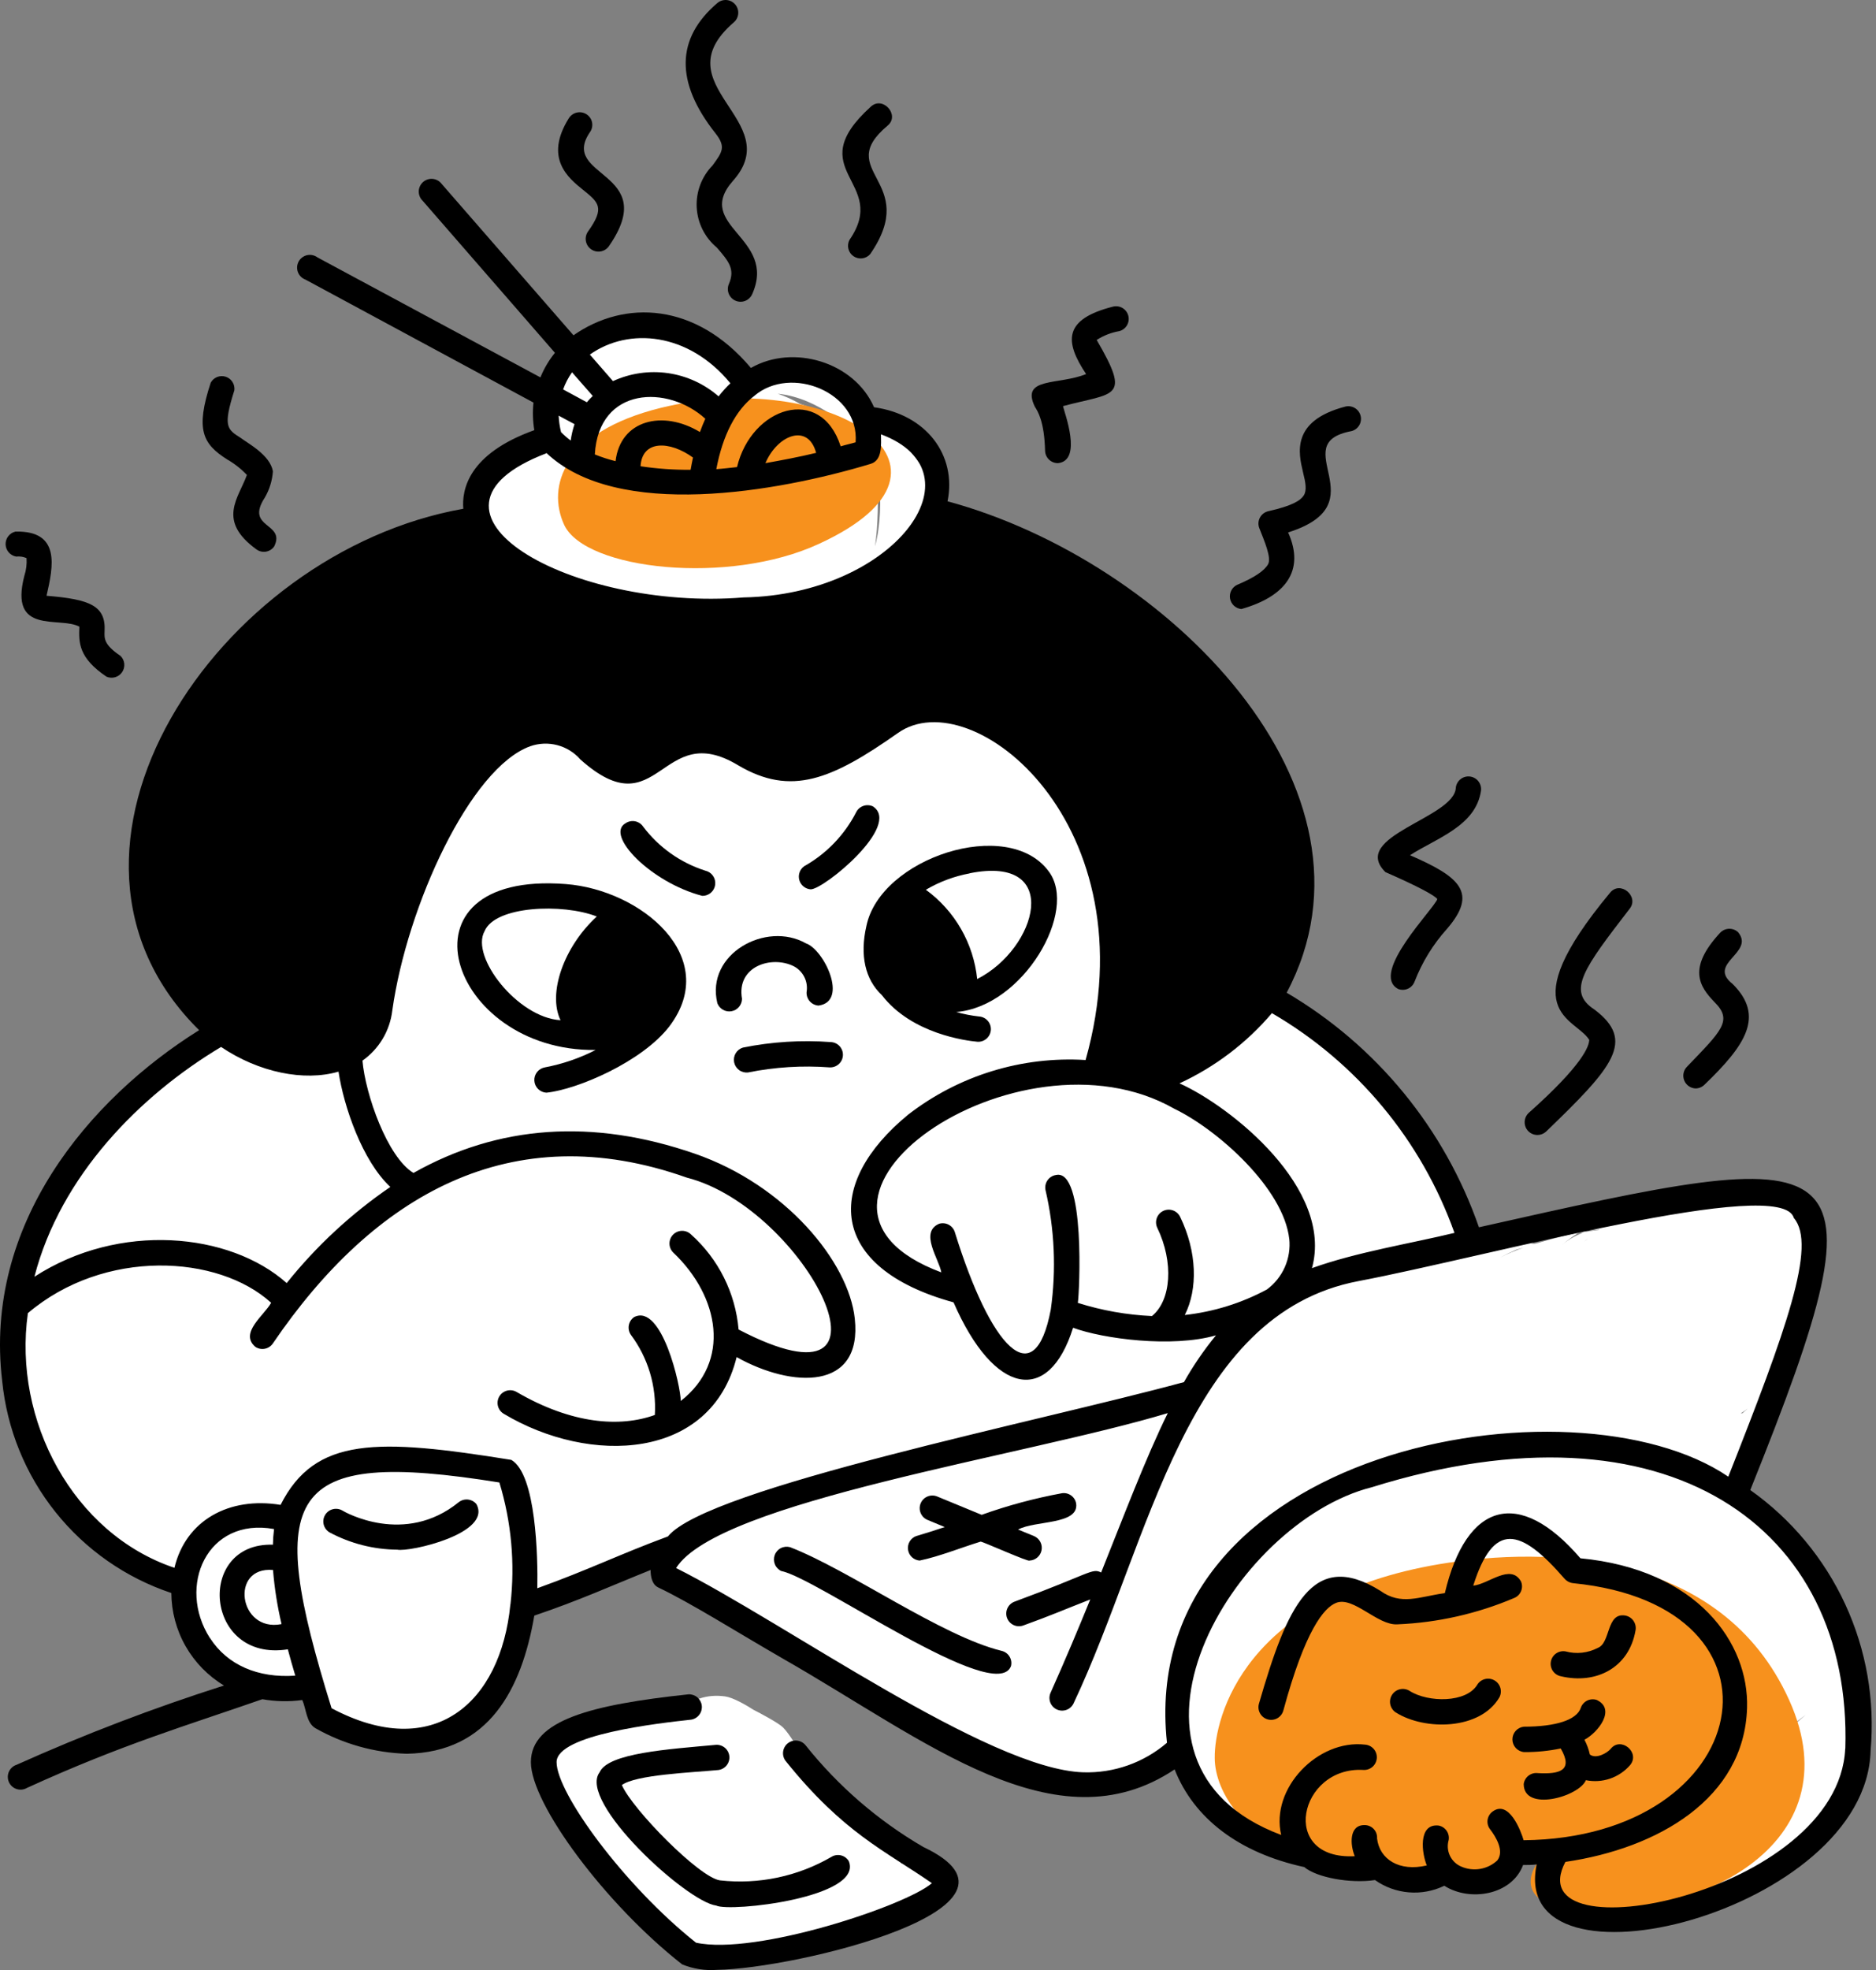
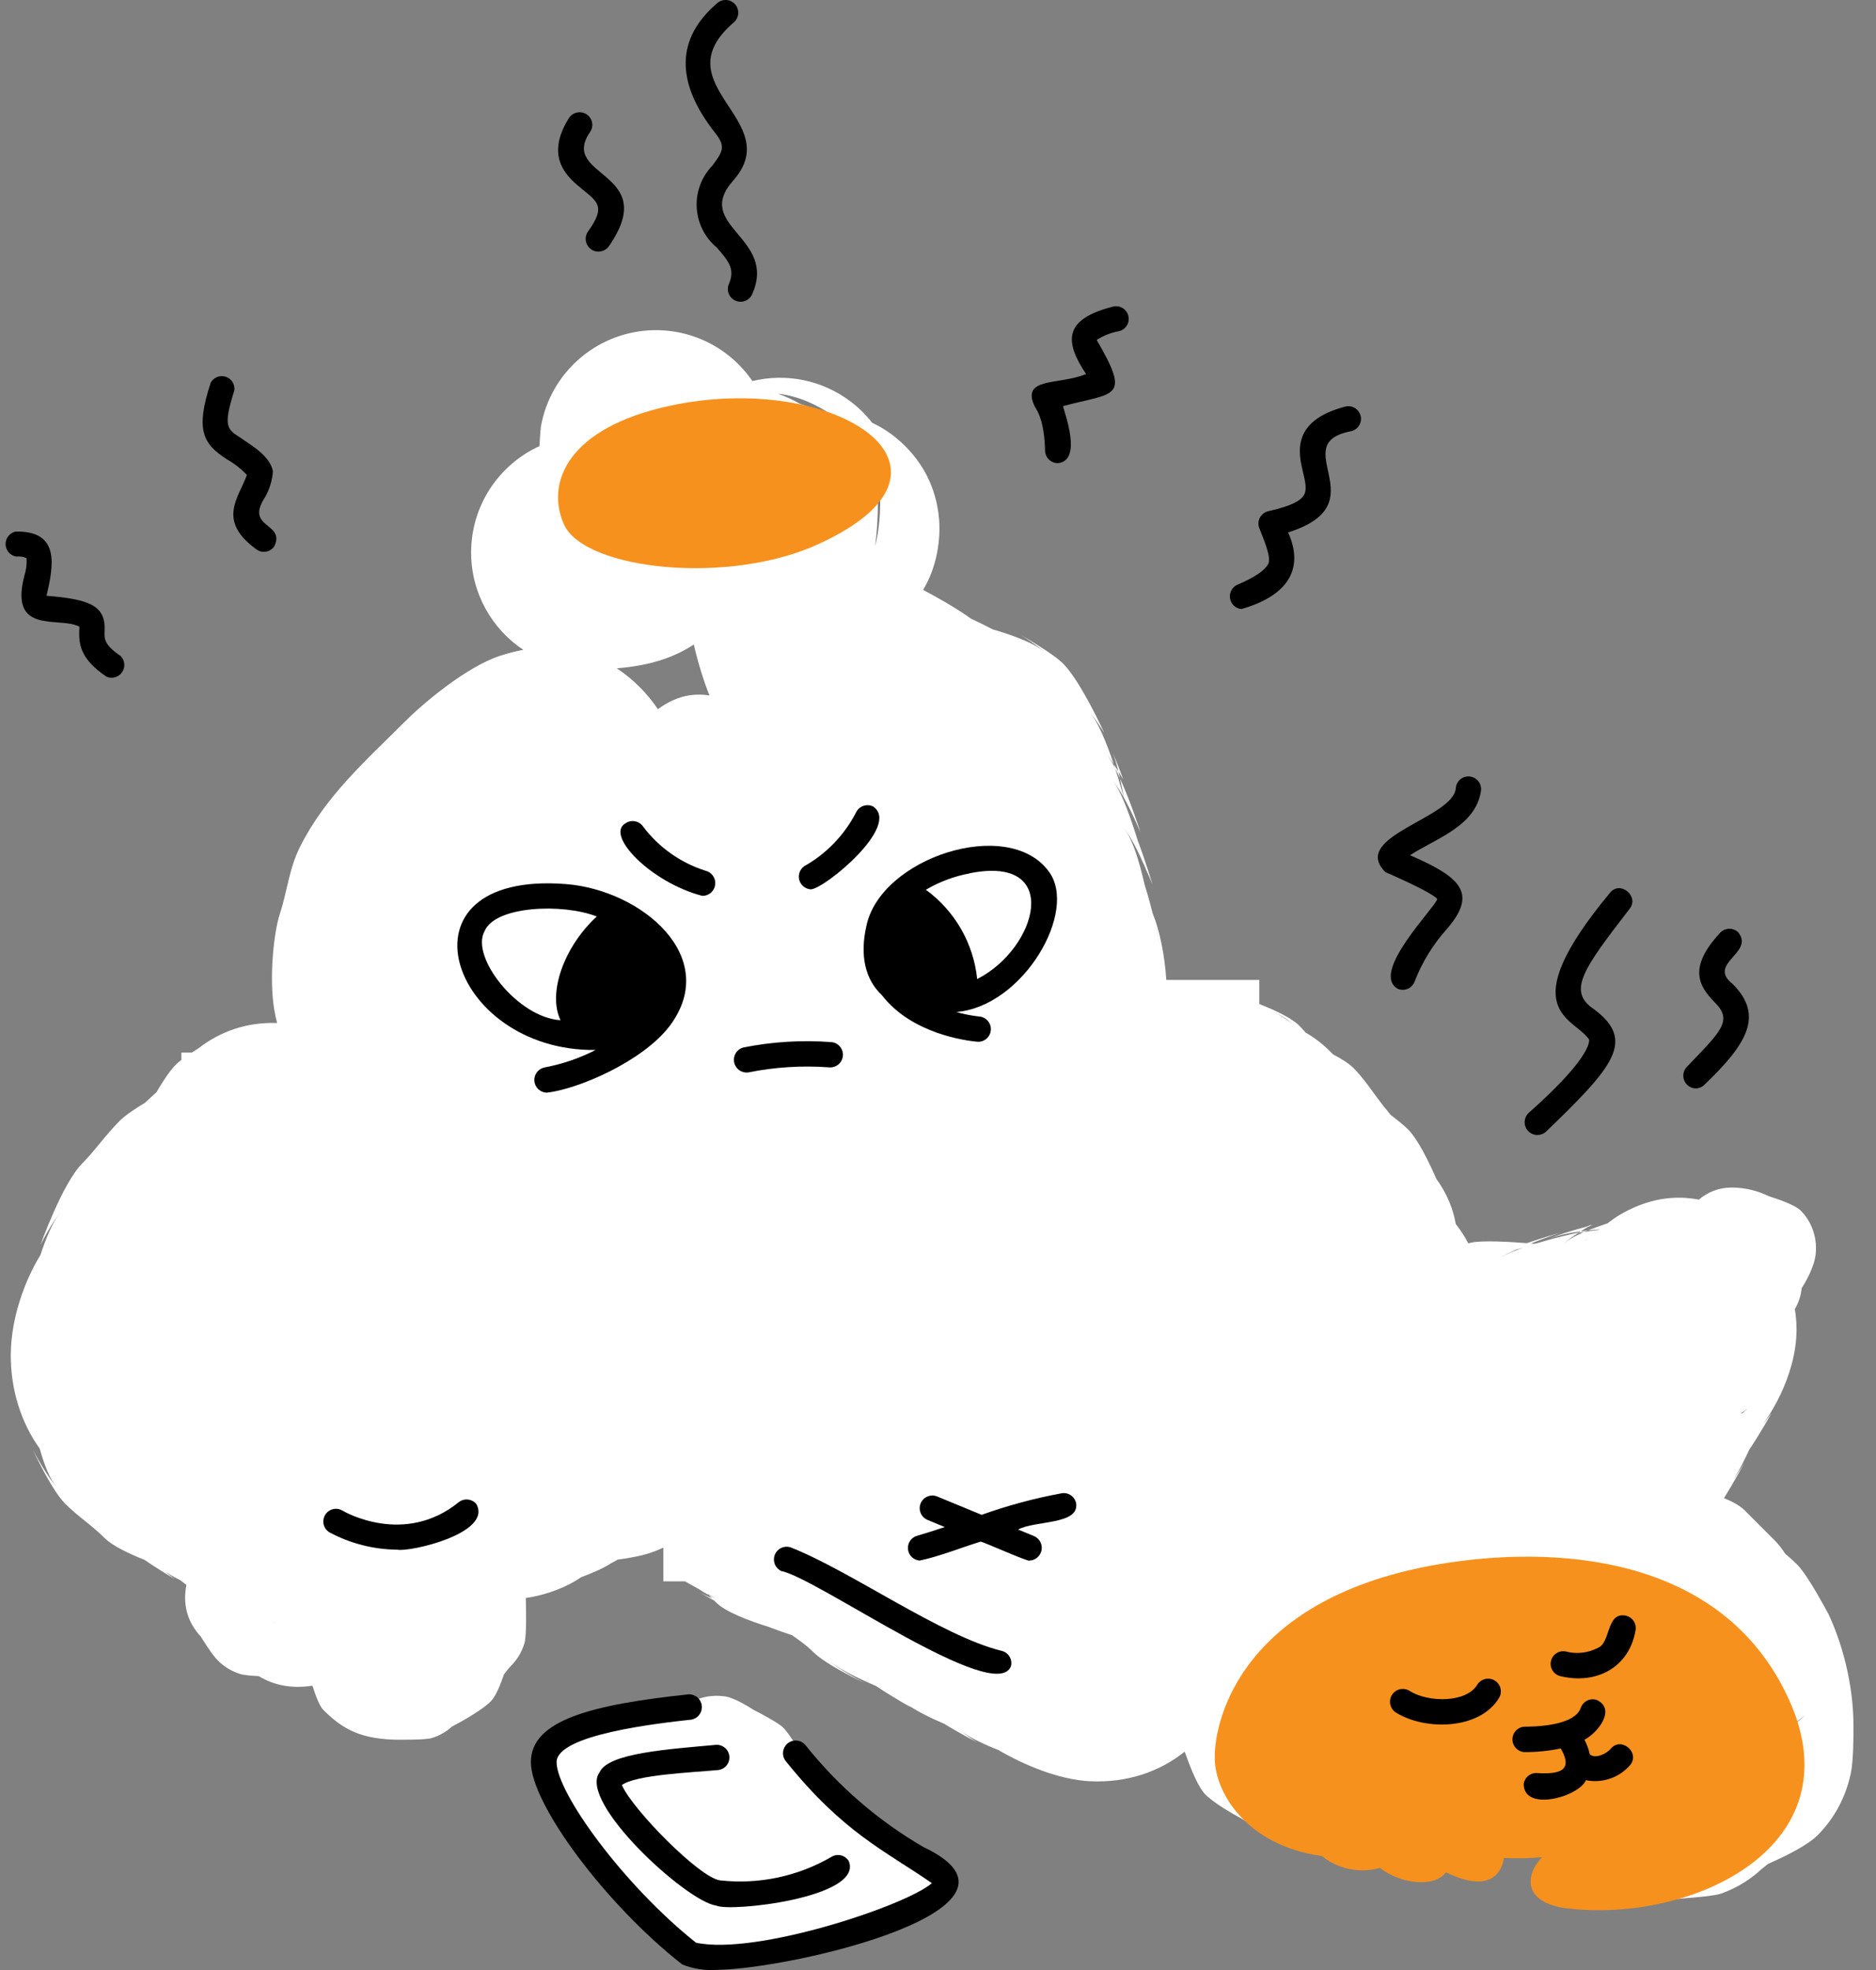
<svg xmlns="http://www.w3.org/2000/svg" width="100%" height="100%" viewBox="0 0 362 380" version="1.1" xml:space="preserve" style="fill-rule:evenodd;clip-rule:evenodd;stroke-linejoin:round;stroke-miterlimit:2;">
  <rect x="0" y="0" width="362" height="380" fill="#808080" stroke="none" />
  <g id="Layer1">
    <path d="M305.02,237.486C302.755,237.796 300.173,238.316 298.456,239.175C300.565,238.12 304.146,237.114 306.1,236.605C306.742,236.333 307.246,236.128 307.246,236.128C307.246,236.128 307.037,236.249 306.695,236.453C307.181,236.33 307.473,236.262 307.473,236.262C307.473,236.262 307.04,236.397 306.461,236.593C306.071,236.828 305.566,237.138 305.02,237.486ZM256.598,354.955C256.075,354.989 255.567,355.009 255.098,355.009C255.405,355.009 256.598,354.955 256.598,354.955ZM134.853,307.001C134.535,306.815 134.222,306.621 133.913,306.419C133.913,306.419 134.3,306.664 134.853,307.001ZM128,298.495C127.29,298.824 126.542,299.131 125.757,299.409C123.966,300.042 121.512,300.506 119.173,300.808C118.434,301.242 117.906,301.528 117.906,301.528C117.906,301.528 118.046,301.424 118.21,301.293C116.738,302.409 113.727,303.605 112.145,304.191C109.579,305.987 105.594,307.634 101.461,308.201C101.466,308.382 101.469,308.565 101.469,308.754C101.502,309.847 101.646,315.416 101.213,316.885C100.617,318.909 99.59,320.303 98.643,321.25C98.203,321.69 97.721,322.316 97.242,322.949C96.619,324.793 95.681,327.163 94.709,328.135C92.696,330.148 87.866,332.665 87.205,333.005C86.294,333.847 85.018,334.716 83.24,335.239C82.011,335.601 76.979,335.54 76.979,335.54C76.979,335.54 77.288,335.552 77.393,335.552C69.656,335.552 66.133,333.534 62.373,329.774C61.665,329.066 60.888,327.013 60.284,325.12C56.587,325.702 53.071,325.181 49.944,323.282C48.607,323.218 47.042,323.094 46.29,322.85C44.554,322.287 43.156,321.377 42.045,320.266C40.862,319.083 39.153,316.307 38.759,315.657C36.009,312.707 35.267,309.252 35.97,305.689C35.541,305.369 35.146,305.061 34.792,304.776C33.309,304.029 32.117,303.336 31.612,302.831C32.252,303.47 33.741,304.56 33.741,304.56C33.741,304.56 30.753,302.827 27.878,300.845C24.788,299.624 21.66,298.124 20.137,296.601C17.707,294.172 15.011,292.459 12.596,290.044C9.888,287.335 6.322,279.567 6.322,279.567C6.322,279.567 9.02,284.829 10.956,286.765C9.695,285.504 8.578,282.626 7.653,279.379C4.182,274.557 1.998,268.144 2.083,261.081C2.167,254.172 4.723,247.081 7.793,242.067C8.961,238.545 10.406,235.097 11.94,233.563C10.22,235.283 7.809,240.104 7.809,240.104C7.809,240.104 12.051,228.206 15.874,224.383C18.303,221.955 20.334,218.94 23.088,216.186C24.183,215.091 26.136,213.799 27.95,212.711C28.718,211.997 29.472,211.314 30.208,210.632C31.355,208.67 32.731,206.542 33.907,205.366C34.201,205.073 34.574,204.755 35,204.425L35,203L37.02,203C37.466,202.707 37.922,202.418 38.369,202.142C42.259,199.115 47.415,197.082 53.471,197.311C53.255,196.481 53.069,195.619 52.92,194.725C51.887,188.549 52.833,179.749 54.033,176.148C55.424,171.976 55.732,167.653 57.88,163.358C62.797,153.523 70.704,146.602 78.169,139.137C81.388,135.918 89.753,128.73 96.418,126.51C97.964,125.995 99.486,125.605 100.981,125.339C94.912,121.296 90.909,114.39 90.909,106.557C90.909,97.446 96.324,89.59 104.109,86.034C104.188,83.837 104.378,82.248 104.378,82.248C106.215,72.008 114.819,64.354 125.203,63.721C133.278,63.229 140.799,67.083 145.187,73.495C151.647,71.928 158.622,73.266 164.125,77.435C165.713,78.638 167.107,80.023 168.293,81.543C171.017,82.824 173.079,84.45 174.65,86.022C177.855,89.227 180.669,93.764 181.209,100.161C181.406,102.494 181.288,106.389 179.701,110.551C179.295,111.616 178.738,112.721 178.126,113.781C180.759,115.161 184.388,117.191 187.372,119.329C188.588,119.89 190.068,120.602 191.548,121.384C195.679,122.592 200.052,124.211 201.863,126.022C200.508,124.667 197.015,122.498 197.015,122.498C197.015,122.498 203.092,125.939 205.142,127.989C208.564,131.411 213.1,141.385 213.1,141.385C213.1,141.385 211.218,138.328 210.06,137.169C211.803,138.913 213.603,143.472 214.915,147.396C214.423,146.644 213.897,145.876 213.429,145.263C214.006,146.041 214.593,147.042 215.167,148.159C216.075,150.944 216.705,153.273 216.848,153.811C216.108,152.488 215.338,151.3 214.65,150.612C216.231,152.193 218.163,157.657 219.553,162.148C221.182,166.459 222.378,170.59 222.378,170.59C222.378,170.59 221.891,169.36 221.164,167.699C221.314,168.254 221.397,168.573 221.397,168.573C221.397,168.573 221.264,168.132 221.031,167.396C219.803,164.617 217.979,160.826 216.617,159.465C218.371,161.218 219.831,166.058 220.889,170.721C221.482,172.559 221.996,174.441 222.421,176.156C223.754,179.429 224.728,184.059 225.054,189L243,189L243,193.623C243.118,193.681 243.236,193.739 243.352,193.798C246.307,194.964 249.28,196.389 250.716,197.825C251.1,198.209 251.513,198.667 251.923,199.146C253.634,200.131 255.213,201.339 256.617,202.743L257.247,203.373C258.873,204.223 260.318,205.132 261.208,206.022C263.135,207.949 264.965,210.752 266.894,213.259C267.361,213.789 267.832,214.368 268.296,214.988L268.305,214.999C269.513,215.92 270.898,217.024 271.699,217.825C273.595,219.721 275.702,224.026 277.156,227.357C279.295,230.311 280.424,233.258 280.914,236.086C281.838,237.244 282.644,238.489 283.322,239.8C283.498,239.756 283.675,239.715 283.854,239.674C286.026,239.187 291.568,239.527 294.62,239.767C298.101,238.585 301.047,237.771 301.047,237.771C301.047,237.771 298.42,238.639 295.42,239.832C295.669,239.853 295.887,239.872 296.071,239.889C296.254,239.85 296.437,239.813 296.617,239.776C299.754,238.822 302.865,238.095 304.694,237.696C304.631,237.736 304.569,237.777 304.506,237.818C304.407,237.844 304.303,237.872 304.197,237.9C304.285,237.883 304.371,237.866 304.457,237.85C304.099,238.085 303.733,238.331 303.38,238.579C303.536,238.555 303.619,238.544 303.619,238.544C303.619,238.544 303.531,238.559 303.367,238.588C302.609,239.12 301.907,239.661 301.448,240.12C302.309,239.26 303.827,238.418 305.645,237.634C306.823,237.43 307.827,237.287 308.553,237.193C308.587,237.167 308.621,237.141 308.655,237.115C308.067,237.155 307.287,237.219 306.406,237.316C307.596,236.833 308.884,236.376 310.182,235.953C311.038,235.311 311.774,234.778 312.116,234.568C318.021,230.956 323.4,230.512 327.825,231.372C329.514,229.918 331.713,229.039 334.115,229.039C336.705,229.039 339.265,229.688 341.279,230.701C343.295,231.326 346.414,232.423 347.496,233.504C349.044,235.053 350.76,237.978 350.363,241.859C350.117,244.27 348.511,247.146 347.657,248.446C347.521,249.909 347.057,251.278 346.34,252.478C346.546,253.748 346.665,255.059 346.665,256.393C346.665,265.845 340.718,274.14 339.896,274.962C340.581,274.276 341.855,272.522 341.855,272.522C341.855,272.522 339.757,276.301 337.518,279.654C336.621,281.6 335.511,283.807 334.38,285.554C335.516,283.913 336.651,282.07 336.651,282.07C336.651,282.07 334.735,285.633 332.673,288.943C334.38,289.658 335.788,290.438 336.617,291.268L342.519,297.169C343.191,297.842 343.856,298.712 344.494,299.686C345.252,300.304 346.015,300.993 346.781,301.76C348.974,303.952 352.782,311.255 352.782,311.255C352.782,311.255 352.467,310.544 352.317,310.243C355.59,316.789 357.648,325.097 357.648,332.787C357.648,334.933 357.669,339.585 357.117,342.126C355.932,347.574 353.261,351.433 350.716,353.978C348.772,355.922 344.506,358.028 341.175,359.488C340.658,359.905 340.219,360.25 339.952,360.459C338.068,362.215 335.554,363.976 332.177,365.198C331.022,365.616 327.495,365.951 324.574,366.166C321.737,366.561 317.461,367.046 315.375,366.727C309.715,365.861 305.47,363.246 302.432,360.208C300.567,358.343 296.948,351.344 296.172,349.822C295.557,348.205 294.988,345.841 294.524,343.567C285.523,349.839 273.285,354.08 261.788,354.341C260.678,354.517 258.535,354.83 256.598,354.955C256.598,354.955 247.214,354.434 245.223,353.714C243.075,352.938 241.277,351.943 239.769,350.871C237.363,349.564 234.164,347.677 232.596,346.109C231.296,344.809 229.881,341.47 228.67,338.008C228.639,337.959 228.608,337.91 228.577,337.861C223.749,341.724 217.498,343.878 210.367,343.549C204.236,343.266 197.379,340.296 192.696,337.551C189.92,336.452 186.964,335.079 185.145,333.65C186.468,334.716 188.46,335.996 188.46,335.996C188.46,335.996 185.261,334.357 182.192,332.463C179.588,331.358 176.681,329.956 174.831,328.545C175.381,328.981 175.911,329.363 175.911,329.363C175.911,329.363 172.31,327.377 169.009,325.163C165.577,323.696 161.223,321.622 159.481,319.88C161.472,321.87 166.984,324.671 166.984,324.671C166.984,324.671 159.502,321.212 156.858,318.568C155.624,317.335 154.226,316.339 152.823,315.378C151.419,314.917 149.862,314.376 148.317,313.779C144.362,312.547 139.976,310.867 138.169,309.06L137.806,308.697L137.801,308.694C136.982,308.285 135.716,307.529 134.853,307.001C135.672,307.481 136.519,307.907 137.388,308.278L136.738,307.628C137.157,307.853 137.589,308.068 138.036,308.271C137.758,308.114 137.485,307.955 137.218,307.797L136.518,307.408L136.738,307.628C136.064,307.266 135.426,306.877 134.824,306.469L132.177,305L128,305L128,298.495ZM214.915,147.396C215.235,147.883 215.541,148.364 215.808,148.791C215.916,149.238 216.02,149.69 216.118,150.129C215.808,149.448 215.489,148.785 215.167,148.159C215.086,147.908 215.002,147.653 214.915,147.396ZM216.118,150.129C218.304,154.927 220.094,160.609 220.094,160.609C220.094,160.609 218.561,156.876 216.863,153.837C216.794,153.451 216.507,151.883 216.118,150.129ZM216.863,153.837C216.874,153.896 216.879,153.927 216.879,153.927C216.879,153.927 216.869,153.887 216.848,153.811L216.863,153.837ZM304.694,237.696C304.804,237.625 304.913,237.554 305.02,237.486C305.5,237.42 305.966,237.364 306.406,237.316C306.369,237.33 306.332,237.345 306.296,237.36C306.143,237.39 305.564,237.506 304.694,237.696ZM304.506,237.818C305.455,237.566 306.105,237.408 306.286,237.365C306.068,237.454 305.854,237.543 305.645,237.634C305.266,237.699 304.869,237.771 304.457,237.85C304.474,237.839 304.49,237.828 304.506,237.818ZM306.286,237.365L306.296,237.36C306.322,237.355 306.336,237.352 306.336,237.352C306.336,237.352 306.319,237.357 306.286,237.365ZM296.172,349.822C296.264,350.063 296.357,350.288 296.451,350.493C296.264,350.09 296.024,349.529 296.024,349.529C296.024,349.529 296.076,349.633 296.172,349.822ZM215.808,148.791C215.439,147.276 215.017,145.808 214.612,144.997C215.314,146.402 216.748,150.33 216.748,150.33C216.748,150.33 216.361,149.677 215.808,148.791ZM323.516,278.187C323.483,278.204 323.466,278.213 323.466,278.213C323.466,278.213 323.572,278.166 323.709,278.104C323.646,278.132 323.582,278.159 323.516,278.187ZM266.543,326.843C265.67,329.71 264.643,332.182 263.503,333.322C265.002,331.823 266.388,329.92 267.373,327.765C267.13,327.511 266.846,327.201 266.543,326.843ZM267.373,327.765C267.484,327.881 267.586,327.985 267.678,328.076C267.578,327.976 267.478,327.868 267.378,327.753L267.373,327.765ZM267.378,327.753C268.098,326.173 268.603,324.458 268.778,322.667C268.69,322.435 268.6,322.201 268.508,321.966C267.943,323.508 267.298,325.133 266.606,326.636L266.59,326.687C266.85,327.088 267.113,327.446 267.378,327.753ZM266.59,326.687L266.586,326.68C266.564,326.726 266.543,326.772 266.521,326.818L266.543,326.843C266.559,326.791 266.575,326.739 266.59,326.687ZM268.843,321.038C268.808,321.137 268.772,321.236 268.736,321.336C268.771,321.446 268.806,321.556 268.84,321.665C268.845,321.457 268.846,321.248 268.843,321.038ZM265.807,325.337C264.872,323.562 263.995,321.326 263.232,319.088C263.237,319.387 263.251,319.688 263.275,319.992C263.442,322.117 264.497,324.097 265.585,325.616C265.658,325.528 265.732,325.434 265.807,325.337ZM265.585,325.616C265.431,325.802 265.283,325.968 265.142,326.109C265.29,325.961 265.439,325.797 265.587,325.62L265.585,325.616ZM265.587,325.62C265.787,325.899 265.989,326.163 266.186,326.41C266.214,326.329 266.242,326.249 266.269,326.167C266.115,325.906 265.962,325.63 265.81,325.343C265.736,325.438 265.662,325.531 265.587,325.62ZM265.81,325.343C266.044,325.041 266.277,324.708 266.507,324.353C266.267,324.713 266.032,325.044 265.807,325.337L265.81,325.343ZM309.678,237.054L309.66,237.063C309.745,237.054 309.79,237.05 309.79,237.05C309.79,237.05 309.751,237.051 309.678,237.054ZM306.432,238.859C306.153,239.062 305.911,239.265 305.71,239.465C305.796,239.379 306.058,239.16 306.432,238.859ZM53.309,312.918C52.932,312.918 52.698,312.917 52.698,312.917C52.698,312.917 53.021,312.929 53.131,312.929C53.19,312.929 53.249,312.925 53.309,312.918ZM333.859,339.796C334.366,339.703 334.862,339.599 335.345,339.49C339.751,338.49 348.452,330.726 348.452,330.726C348.452,330.726 340.545,337.016 333.859,339.796ZM335.925,272.571C336.042,272.581 336.135,272.588 336.202,272.594C336.57,272.274 337.006,271.894 337.297,271.633C336.926,271.947 336.462,272.26 335.925,272.571ZM293.95,240.648C293.502,240.766 293.054,240.887 292.608,241.013C291.507,241.504 290.449,242.016 289.544,242.524C290.789,241.852 292.322,241.222 293.95,240.648ZM324.139,366.198C321.98,366.352 320.254,366.436 320.254,366.436C320.254,366.436 321.369,366.484 321.656,366.484C321.938,366.484 323.004,366.351 324.139,366.198ZM262.374,316.438C262.285,316.237 262.184,315.98 262.074,315.677C262.174,315.96 262.275,316.217 262.374,316.438ZM246.068,195.272C247.88,196.33 249.126,197.219 249.404,197.497C248.655,196.748 247.457,195.991 246.068,195.272ZM136.906,134.136C135.789,131.383 134.695,127.832 133.882,124.313C129.957,126.871 125.398,128.375 119.019,128.898C120.585,129.93 122.082,131.159 123.503,132.579C124.72,133.796 125.873,135.211 126.951,136.775C128.722,135.453 130.92,134.405 133.168,134.088C134.481,133.903 135.738,133.939 136.906,134.136ZM150.089,75.947C151.678,76.485 153.079,77.146 154.314,77.869C155.986,78.438 157.684,79.08 159.198,79.768C159.542,79.796 159.893,79.825 160.248,79.856C157.794,78.216 154.178,76.342 150.089,75.947ZM143.303,74.04L143.309,74.039C143.156,73.877 143.002,73.718 142.847,73.563C142.998,73.714 143.15,73.874 143.303,74.04ZM151.694,93.985C151.696,94.018 151.699,94.051 151.701,94.084C151.698,94.006 151.695,93.958 151.695,93.958L151.694,93.985ZM161.182,80.507C160.629,80.279 160.072,80.079 159.517,79.915C161.088,80.649 162.436,81.432 163.314,82.235C162.956,81.903 162.219,81.261 161.182,80.507ZM158.882,79.743C158.111,79.553 157.35,79.439 156.622,79.42C156.697,79.478 156.771,79.536 156.845,79.593C157.442,79.634 158.139,79.684 158.882,79.743ZM222.825,177.844C223.483,180.7 223.841,182.763 223.841,182.763C223.841,182.763 223.421,180.193 222.825,177.844ZM156.202,79.551C156.127,79.51 156.051,79.469 155.975,79.428C155.516,79.444 154.91,79.471 154.91,79.471C154.91,79.471 155.409,79.499 156.202,79.551ZM141.67,88.13C141.16,88.708 140.384,89.657 139.615,90.768L139.816,90.756C140.437,89.741 141.065,88.83 141.67,88.13ZM168.849,105.375C171.099,96.935 168.872,86.308 168.872,86.308C168.872,86.308 170.07,96.9 168.849,105.375ZM171.052,369.149C169.839,370.237 168.354,371.017 166.721,371.383C165.996,371.834 165.275,372.178 164.547,372.462C163.726,372.782 161.995,373.193 161.564,373.293C160.206,373.949 158.568,374.423 156.733,374.638C155.661,374.763 153.68,374.833 152.583,374.863C151.777,375.285 150.873,375.617 149.862,375.826C149.164,375.97 147.642,375.933 146.431,375.871C144.044,376.6 140.731,377.385 138.482,377.228C136.241,377.072 134.39,376.371 132.93,375.418C131.527,374.845 129.98,374.102 129.258,373.381C127.87,371.992 126.811,370.273 125.542,368.765C123.942,368.076 121.472,366.906 120.406,365.84C118.956,364.39 117.123,362.229 115.488,360.594C113.986,359.092 112.512,356.286 111.907,355.06C110.564,353.768 109.31,352.624 108.106,350.217C107.819,349.642 107.594,348.841 107.423,348.038C106.907,347.137 106.442,346.139 106.217,345.189C105.35,341.524 106.26,338.142 108.931,335.472C109.863,334.539 112.891,332.783 112.891,332.783C112.891,332.783 112.297,333.2 111.862,333.558C112.851,332.771 114.522,332.145 116.096,331.689C117.108,331.092 118.231,330.678 119.414,330.481L121.381,330.153C121.905,330.066 122.436,330.022 122.967,330.022C123.683,330.022 126.031,329.299 126.031,329.299C126.031,329.299 125.334,329.764 124.809,330.163C125.562,329.628 126.663,329.169 127.799,328.796C129.952,327.489 132.509,327.1 134.902,327.631C136.512,327.063 138.191,326.955 139.893,327.184C141.433,327.392 143.826,328.767 145.431,329.788C146.567,330.362 150.209,332.283 151.102,333.176C152.414,334.488 154.249,337.689 154.867,338.798C155.722,339.379 157.7,340.758 158.643,341.701C161.398,344.456 163.556,347.598 166.184,350.226C167.183,351.224 168.057,352.347 169.023,353.377L169.158,353.458C171.561,354.743 173.24,356.937 173.92,359.44C174.692,359.176 175.555,358.979 176.41,358.979C178.783,358.979 180.71,360.905 180.71,363.279C180.71,365.62 178.835,367.526 176.506,367.578C176.395,367.648 176.199,367.773 176.087,367.845C175.803,368.031 175.517,368.207 175.218,368.365C174.263,368.87 173.202,369.218 171.82,369.218C171.558,369.218 171.301,369.195 171.052,369.149ZM109.203,350.64C109.327,350.804 109.454,350.954 109.586,351.086C109.523,351.022 109.387,350.867 109.203,350.64Z" style="fill:white;" />
  </g>
  <g id="Vector" transform="matrix(1,0,0,1,-19.339,-10.073)">
    <path d="M364.6,338C351.56,309.1 317.92,308.26 297.16,311.74C259.56,318.06 253.64,341.18 253.74,349.16C253.74,355.62 259.74,366.04 274.4,368.04C275.952,369.29 277.78,370.15 279.732,370.55C281.682,370.95 283.702,370.878 285.62,370.34C289.62,373.48 296.2,374.18 298.34,371.18C309,376.4 309.52,368.42 309.52,368.42C311.988,368.554 314.462,368.502 316.92,368.26C313.42,371.92 313.34,377.16 321.88,378.16C346,380.96 377.34,366.24 364.6,338Z" style="fill:rgb(247,145,29);fill-rule:nonzero;" />
  </g>
  <g id="Vector_2" transform="matrix(1,0,0,1,-19.339,-10.073)">
    <path d="M146.76,88.76C128.14,93.38 124.76,103.86 128.22,111.34C132.34,120 160,123.02 177.38,114.96C210,100 179.08,80.78 146.76,88.76Z" style="fill:rgb(247,145,29);fill-rule:nonzero;" />
  </g>
  <g id="Vector_3" transform="matrix(1,0,0,1,-19.339,-10.073)">
    <path d="M316,228.98C316.614,228.982 317.206,228.752 317.66,228.34C330.64,215.84 335.02,210.82 327,204.78C321.58,201.26 325,196.78 333.76,185.4C335.76,183 331.98,179.78 330,182.28C310.82,205.36 323.28,206.28 326,210.62C326,211.8 324.82,215.4 314.3,224.74C313.944,225.08 313.698,225.518 313.594,225.998C313.49,226.478 313.532,226.98 313.714,227.436C313.898,227.892 314.214,228.282 314.62,228.558C315.028,228.834 315.508,228.98 316,228.98Z" style="fill-rule:nonzero;" />
  </g>
  <g id="Vector_4" transform="matrix(1,0,0,1,-19.339,-10.073)">
    <path d="M296.68,183.48C296.2,185.22 283.52,197.84 289.14,200.82C289.44,200.936 289.762,200.99 290.084,200.982C290.404,200.972 290.722,200.9 291.016,200.768C291.31,200.636 291.574,200.448 291.794,200.212C292.016,199.978 292.186,199.702 292.3,199.4C293.746,195.662 295.86,192.219 298.54,189.24C304.54,182.3 301.16,179.24 291.42,175.02C296.52,171.72 304.14,169.4 305.12,162.56C305.196,161.916 305.014,161.267 304.614,160.757C304.212,160.247 303.624,159.917 302.98,159.84C302.336,159.763 301.686,159.945 301.176,160.347C300.666,160.748 300.336,161.336 300.26,161.98C300.06,167.86 279.66,171.34 286.68,178.28C292.9,181 296.28,182.82 296.68,183.48Z" style="fill-rule:nonzero;" />
  </g>
  <g id="Vector_5" transform="matrix(1,0,0,1,-19.339,-10.073)">
    <path d="M258.88,127.54C267.38,125.12 271.22,120.16 267.9,112.76C285.62,107.18 267.14,95.66 280.14,93.22C280.45,93.139 280.74,92.997 280.996,92.803C281.252,92.609 281.466,92.367 281.628,92.09C281.788,91.814 281.894,91.508 281.938,91.19C281.982,90.873 281.962,90.55 281.88,90.24C281.798,89.93 281.656,89.639 281.464,89.384C281.27,89.129 281.028,88.914 280.75,88.753C280.474,88.591 280.168,88.486 279.85,88.442C279.532,88.399 279.21,88.419 278.9,88.5C268.42,91.26 269.9,97.46 270.78,101.18C271.28,103.18 271.54,104.64 270.92,105.62C270.3,106.6 268.74,107.62 264.12,108.66C263.772,108.732 263.444,108.879 263.158,109.09C262.872,109.302 262.636,109.574 262.468,109.886C262.298,110.199 262.198,110.544 262.176,110.899C262.154,111.254 262.21,111.609 262.34,111.94C263.3,114.38 264.72,117.64 264.04,118.88C263.36,120.12 261.46,121.44 258.04,122.88C257.558,123.115 257.166,123.5 256.924,123.978C256.682,124.456 256.602,125 256.696,125.528C256.792,126.055 257.056,126.537 257.45,126.901C257.844,127.264 258.346,127.488 258.88,127.54Z" style="fill-rule:nonzero;" />
  </g>
  <g id="Vector_6" transform="matrix(1,0,0,1,-19.339,-10.073)">
    <path d="M346.5,220C347.124,220.002 347.724,219.766 348.18,219.34C356.18,211.66 359.92,206.06 353.68,199.86C348.62,195.86 358.04,193.86 354.72,189.86C354.244,189.42 353.614,189.186 352.966,189.208C352.318,189.231 351.704,189.508 351.26,189.98C344.92,196.82 347.26,200.32 350.16,203.34C353.82,206.92 351.44,208.96 344.82,215.86C344.498,216.202 344.282,216.63 344.196,217.092C344.11,217.554 344.158,218.032 344.336,218.468C344.512,218.904 344.81,219.278 345.194,219.55C345.578,219.822 346.03,219.978 346.5,220Z" style="fill-rule:nonzero;" />
  </g>
  <g id="Vector_7" transform="matrix(1,0,0,1,-19.339,-10.073)">
    <path d="M197.5,366.3C188.786,361.228 181.089,354.582 174.8,346.7C174.397,346.19 173.808,345.862 173.163,345.788C172.518,345.712 171.869,345.896 171.36,346.3C170.851,346.704 170.523,347.292 170.448,347.938C170.373,348.582 170.557,349.23 170.96,349.74C182.14,363.64 190.1,367 199.16,373.28C194.22,377.6 165.16,387.28 153.64,384.76C139.74,373.72 126.74,355.88 126.74,349.94C126.74,344.62 146.36,342.44 152.74,341.74C153.356,341.632 153.907,341.292 154.281,340.792C154.656,340.292 154.826,339.668 154.758,339.046C154.689,338.426 154.386,337.854 153.911,337.448C153.436,337.042 152.824,336.832 152.2,336.86C133.42,338.86 121.78,341.86 121.78,349.94C121.78,358.02 136.22,377.4 150.96,388.94C153.093,389.816 155.401,390.178 157.7,390C172.64,389.8 222.28,378 197.5,366.3Z" style="fill-rule:nonzero;" />
  </g>
  <g id="Vector_8" transform="matrix(1,0,0,1,-19.339,-10.073)">
    <path d="M22.46,117.42C23.142,117.34 23.832,117.444 24.46,117.72C24.541,118.87 24.398,120.024 24.04,121.12C21.04,132.68 30.84,128.88 34.66,130.94C34.52,134.04 34.5,136.94 39.88,140.58C40.406,140.811 40.996,140.85 41.548,140.691C42.101,140.533 42.58,140.186 42.903,139.711C43.226,139.235 43.372,138.662 43.317,138.091C43.262,137.519 43.008,136.984 42.6,136.58C39.4,134.44 39.46,133.22 39.52,131.82C39.78,126.94 36.78,125.66 28.32,124.98C29.64,119.26 31.06,112.4 22.32,112.6C21.767,112.729 21.276,113.045 20.93,113.495C20.583,113.944 20.403,114.5 20.419,115.067C20.436,115.635 20.648,116.179 21.02,116.608C21.392,117.036 21.901,117.323 22.46,117.42Z" style="fill-rule:nonzero;" />
  </g>
  <g id="Vector_9" transform="matrix(1,0,0,1,-19.339,-10.073)">
    <path d="M131.86,46.7C134.86,49.12 136.1,50.12 132.82,54.7C132.631,54.963 132.495,55.26 132.421,55.575C132.347,55.89 132.336,56.217 132.388,56.536C132.44,56.855 132.554,57.161 132.724,57.437C132.895,57.712 133.117,57.951 133.38,58.14C133.643,58.329 133.94,58.465 134.255,58.539C134.57,58.613 134.897,58.624 135.216,58.572C135.535,58.52 135.842,58.406 136.117,58.236C136.392,58.065 136.631,57.843 136.82,57.58C146.98,42.96 126.98,44.42 133.26,35.44C133.431,35.168 133.546,34.864 133.599,34.547C133.651,34.229 133.64,33.905 133.565,33.592C133.491,33.279 133.355,32.984 133.165,32.725C132.975,32.465 132.736,32.246 132.46,32.08C131.907,31.745 131.245,31.641 130.616,31.791C129.987,31.941 129.443,32.332 129.1,32.88C124.28,40.6 129.02,44.42 131.86,46.7Z" style="fill-rule:nonzero;" />
  </g>
  <g id="Vector_10" transform="matrix(1,0,0,1,-19.339,-10.073)">
    <path d="M63.16,98.68C64.574,99.487 65.861,100.498 66.98,101.68C65.38,106.14 61.12,110.48 68.86,116.06C69.123,116.246 69.42,116.377 69.734,116.446C70.049,116.516 70.374,116.522 70.69,116.464C71.007,116.406 71.309,116.286 71.578,116.11C71.848,115.934 72.08,115.707 72.26,115.44C74.5,110.84 66.54,112.02 70.44,106.04C71.344,104.489 71.878,102.751 72,100.96C71.44,97.82 67.22,95.62 65.8,94.54C63.14,92.86 62.34,92.36 64.56,85.36C64.631,84.796 64.504,84.226 64.2,83.746C63.895,83.266 63.433,82.908 62.893,82.733C62.352,82.557 61.768,82.576 61.24,82.785C60.712,82.995 60.273,83.382 60,83.88C57,93 58.48,95.7 63.16,98.68Z" style="fill-rule:nonzero;" />
  </g>
  <g id="Vector_11" transform="matrix(1,0,0,1,-19.339,-10.073)">
    <path d="M156.82,42C155.784,43.064 154.979,44.331 154.455,45.722C153.932,47.112 153.701,48.596 153.778,50.079C153.855,51.563 154.238,53.014 154.902,54.343C155.567,55.672 156.499,56.849 157.64,57.8C160,60.5 161.2,62 160,64.82C159.735,65.414 159.717,66.089 159.949,66.697C160.182,67.304 160.646,67.795 161.24,68.06C161.834,68.325 162.509,68.344 163.117,68.111C163.725,67.878 164.215,67.414 164.48,66.82C169.4,55.8 153.02,53.72 160.8,44.92C171.18,33.24 146.8,26.56 160.94,14.38C161.433,13.958 161.739,13.358 161.79,12.711C161.84,12.064 161.632,11.423 161.21,10.93C160.788,10.437 160.188,10.131 159.541,10.08C158.894,10.03 158.253,10.238 157.76,10.66C149.76,17.48 149.6,25.92 157.38,35.76C159.46,38.4 158.74,39.38 156.82,42Z" style="fill-rule:nonzero;" />
  </g>
  <g id="Vector_12" transform="matrix(1,0,0,1,-19.339,-10.073)">
    <path d="M221,97.02C221.02,97.669 221.298,98.283 221.77,98.729C222.242,99.175 222.87,99.416 223.52,99.4C228.28,98.86 224.7,89.6 224.46,88.4C234.46,85.72 237.66,87.14 230.96,75.64C232.284,74.785 233.766,74.207 235.32,73.94C235.946,73.776 236.48,73.369 236.808,72.81C237.134,72.251 237.224,71.586 237.06,70.96C236.896,70.334 236.49,69.799 235.93,69.473C235.372,69.146 234.706,69.056 234.08,69.22C224.58,71.64 224.68,75.88 228.92,82.22C223.58,84.4 216.22,82.74 219.04,88.54C219.58,89.38 220.86,91.36 221,97.02Z" style="fill-rule:nonzero;" />
  </g>
  <g id="Vector_13" transform="matrix(1,0,0,1,-19.339,-10.073)">
-     <path d="M183.26,56.34C182.98,56.869 182.904,57.484 183.048,58.065C183.191,58.647 183.543,59.156 184.038,59.494C184.532,59.833 185.134,59.978 185.728,59.902C186.322,59.825 186.868,59.533 187.26,59.08C197.06,44.86 179.96,43.2 190.64,34.28C193.04,32.28 189.68,28.48 187.36,30.66C173.62,43.1 191.08,45.02 183.26,56.34Z" style="fill-rule:nonzero;" />
-   </g>
+     </g>
  <g id="Vector_14" transform="matrix(1,0,0,1,-19.339,-10.073)">
    <path d="M157.54,346.6C148.34,347.44 136.66,348.18 135.04,351.9C130.76,357.56 151.84,376.88 157.54,377.6C160.14,378.92 186.04,376.08 183.12,369.02C182.954,368.744 182.735,368.506 182.475,368.316C182.216,368.126 181.921,367.99 181.608,367.916C181.295,367.84 180.971,367.83 180.653,367.882C180.336,367.934 180.032,368.048 179.76,368.22C173.262,371.99 165.726,373.574 158.26,372.74C154.26,372.18 141.34,359 139.34,354.36C141.98,352.36 152.9,351.94 157.94,351.46C158.566,351.384 159.139,351.068 159.538,350.58C159.937,350.09 160.131,349.466 160.079,348.838C160.027,348.208 159.734,347.624 159.26,347.208C158.787,346.79 158.17,346.572 157.54,346.6Z" style="fill-rule:nonzero;" />
  </g>
  <g id="Vector_15" transform="matrix(1,0,0,1,-19.339,-10.073)">
    <path d="M320.56,333.38C327.28,334.96 333.68,331.8 334.94,324.52C334.998,324.2 334.992,323.874 334.922,323.556C334.852,323.24 334.72,322.94 334.536,322.674C334.35,322.408 334.112,322.182 333.838,322.008C333.566,321.834 333.26,321.716 332.94,321.66C329.26,321.06 330.16,326.96 327.66,327.9C325.746,328.902 323.526,329.144 321.44,328.58C320.804,328.464 320.146,328.604 319.614,328.972C319.082,329.34 318.716,329.904 318.6,330.54C318.484,331.176 318.624,331.834 318.992,332.366C319.36,332.898 319.924,333.264 320.56,333.38Z" style="fill-rule:nonzero;" />
  </g>
  <g id="Vector_16" transform="matrix(1,0,0,1,-19.339,-10.073)">
    <path d="M196.8,311.06C200.62,310.26 204.58,308.64 208.58,307.4C208.94,307.4 217.92,311.4 217.98,311.06C218.536,311.044 219.07,310.838 219.494,310.48C219.918,310.12 220.208,309.628 220.318,309.084C220.426,308.538 220.348,307.972 220.094,307.478C219.84,306.984 219.426,306.59 218.92,306.36L215.8,305.08C219.02,303.3 227.54,304.2 227,300.08C226.95,299.766 226.836,299.466 226.67,299.194C226.502,298.924 226.282,298.69 226.024,298.504C225.766,298.318 225.474,298.184 225.164,298.112C224.854,298.04 224.534,298.028 224.22,298.08C218.964,299.048 213.792,300.44 208.76,302.24L200.18,298.7C199.581,298.454 198.908,298.454 198.31,298.704C197.711,298.954 197.237,299.43 196.99,300.03C196.743,300.63 196.745,301.302 196.994,301.9C197.244,302.498 197.721,302.974 198.32,303.22L201.64,304.6C199.76,305.22 197.9,305.82 196.12,306.34C195.598,306.534 195.158,306.902 194.874,307.382C194.59,307.86 194.478,308.422 194.558,308.974C194.637,309.526 194.903,310.034 195.311,310.412C195.719,310.792 196.244,311.02 196.8,311.06Z" style="fill-rule:nonzero;" />
  </g>
  <g id="Vector_17" transform="matrix(1,0,0,1,-19.339,-10.073)">
    <path d="M107.86,299.8C97.4,308.28 85.86,301.7 85.42,301.42C84.863,301.088 84.197,300.992 83.569,301.152C82.941,301.31 82.402,301.712 82.07,302.27C81.739,302.826 81.642,303.492 81.801,304.12C81.961,304.75 82.363,305.288 82.92,305.62C86.946,307.776 91.434,308.922 96,308.96C98.36,309.46 114.4,305.84 111.26,300.16C110.851,299.67 110.267,299.36 109.633,299.292C108.999,299.226 108.363,299.408 107.86,299.8Z" style="fill-rule:nonzero;" />
  </g>
  <g id="Vector_18" transform="matrix(1,0,0,1,-19.339,-10.073)">
    <path d="M313.44,348C315.812,348.018 318.178,347.784 320.5,347.3C323.02,351.62 320.2,352.28 316.12,352.06C315.8,352.016 315.476,352.034 315.164,352.116C314.852,352.196 314.558,352.34 314.302,352.534C314.046,352.73 313.83,352.974 313.668,353.252C313.506,353.532 313.402,353.84 313.36,354.16C313.36,359.6 324.02,356.62 325.36,353.42C326.914,353.734 328.524,353.63 330.026,353.116C331.526,352.604 332.864,351.7 333.9,350.5C335.9,348.06 332.08,344.9 330.12,347.4C329.44,348.2 327.3,349.4 326.12,348.46C325.904,347.47 325.554,346.516 325.08,345.62C327.72,344.22 331.24,339.72 327.44,337.94C327.136,337.84 326.814,337.802 326.494,337.826C326.174,337.85 325.862,337.936 325.576,338.082C325.29,338.226 325.036,338.426 324.828,338.67C324.618,338.914 324.46,339.196 324.36,339.5C323.58,341.78 319.6,343.1 313.4,343.1C312.788,343.16 312.222,343.446 311.812,343.904C311.4,344.36 311.176,344.954 311.18,345.568C311.186,346.182 311.42,346.772 311.838,347.222C312.256,347.672 312.828,347.95 313.44,348Z" style="fill-rule:nonzero;" />
  </g>
  <g id="Vector_19" transform="matrix(1,0,0,1,-19.339,-10.073)">
    <path d="M288.68,340.36C294.28,343.88 304.98,343.78 308.68,337.42C308.966,336.86 309.026,336.212 308.85,335.61C308.674,335.008 308.274,334.494 307.732,334.178C307.19,333.86 306.546,333.762 305.934,333.904C305.322,334.046 304.788,334.416 304.44,334.94C302.32,338.58 294.88,338.44 291.38,336.22C290.832,335.862 290.162,335.736 289.522,335.872C288.88,336.006 288.318,336.39 287.96,336.94C287.602,337.488 287.476,338.158 287.612,338.8C287.746,339.44 288.132,340.002 288.68,340.36Z" style="fill-rule:nonzero;" />
  </g>
  <g id="Vector_20" transform="matrix(1,0,0,1,-19.339,-10.073)">
-     <path d="M357.08,297.46C384.66,228.88 377.08,230.52 304.72,246.78C298.116,227.774 284.966,211.738 267.62,201.54C288.46,162.24 244.52,118.2 202.18,106.76C204,97.78 198,90 188,88.62C184.2,79.9 172.38,76.36 164.24,81.04C153.56,68.36 139.84,67.86 130,74.74L104.58,45.56C104.378,45.287 104.122,45.06 103.828,44.891C103.533,44.722 103.207,44.616 102.87,44.579C102.533,44.543 102.191,44.576 101.868,44.678C101.544,44.779 101.245,44.947 100.989,45.169C100.733,45.392 100.526,45.665 100.381,45.972C100.235,46.278 100.155,46.612 100.145,46.951C100.135,47.29 100.195,47.628 100.321,47.942C100.448,48.257 100.638,48.542 100.88,48.78L126.42,78.12C125.257,79.553 124.313,81.15 123.62,82.86L80.6,59.72C80.317,59.509 79.992,59.361 79.647,59.286C79.302,59.212 78.945,59.212 78.6,59.288C78.255,59.364 77.93,59.513 77.648,59.725C77.366,59.937 77.133,60.208 76.965,60.518C76.797,60.829 76.697,61.172 76.673,61.524C76.649,61.876 76.701,62.23 76.826,62.56C76.951,62.89 77.145,63.19 77.396,63.438C77.647,63.687 77.949,63.878 78.28,64L122.28,87.72C122.094,89.493 122.148,91.282 122.44,93.04C109.6,97.64 108.44,104.62 108.74,108.2C61.16,116.62 22.74,174.2 57.76,208.76C36.48,222.06 16.14,246.2 19.76,276.42C20.675,285.66 24.243,294.438 30.035,301.694C35.826,308.952 43.594,314.378 52.4,317.32C52.423,320.916 53.37,324.444 55.149,327.568C56.928,330.692 59.48,333.306 62.56,335.16C48.948,339.492 35.594,344.594 22.56,350.44C22.23,350.544 21.925,350.718 21.666,350.95C21.408,351.18 21.201,351.464 21.059,351.78C20.917,352.096 20.844,352.438 20.844,352.786C20.844,353.132 20.918,353.476 21.059,353.792C21.201,354.108 21.408,354.39 21.667,354.622C21.926,354.852 22.231,355.026 22.561,355.13C22.892,355.234 23.241,355.268 23.585,355.228C23.93,355.19 24.262,355.078 24.56,354.9C42.96,346.5 55.34,342.9 69.96,337.8C72.503,338.254 75.101,338.308 77.66,337.96C78.46,339.68 78.4,342.28 80.18,343.38C85.569,346.44 91.625,348.136 97.82,348.32C113.66,348.06 120,335.88 122.44,321.68C131.3,318.68 137.1,316 144.88,312.88C144.88,314.14 145.14,315.7 146.42,316.28C152.68,319.26 161.2,324.66 170.42,329.98C198,345.72 223.08,366.64 246,351.34C249.7,360.76 258.4,367.44 271.02,370.18C273.36,372.18 279.9,373.4 284.66,372.68C286.588,374.042 288.848,374.862 291.2,375.054C293.552,375.248 295.914,374.808 298.04,373.78C302.96,376.92 311.06,375.6 313.24,369.78C314.12,369.78 314.98,369.78 315.86,369.66C310.3,396.14 379.58,379.04 380.3,347.66C381.156,337.992 379.464,328.27 375.39,319.462C371.314,310.652 365.002,303.066 357.08,297.46ZM264.74,205.46C281.138,214.978 293.632,230.002 300,247.86C291.78,249.86 281.04,251.58 272.5,254.66C276.72,239.3 256.9,223.5 246.94,219.02C253.782,215.862 259.854,211.256 264.74,205.52L264.74,205.46ZM268.12,248.98C268.316,250.848 268.02,252.736 267.264,254.454C266.506,256.174 265.312,257.664 263.8,258.78C258.884,261.418 253.506,263.088 247.96,263.7C250.5,258.68 250.34,251.52 247.06,244.76C246.776,244.176 246.272,243.73 245.66,243.518C245.046,243.306 244.374,243.346 243.79,243.63C243.206,243.914 242.76,244.418 242.548,245.032C242.336,245.644 242.376,246.316 242.66,246.9C245.86,253.52 245.34,260.9 241.62,263.9C236.764,263.68 231.956,262.826 227.32,261.36C227.62,259.66 228.84,235.36 223.08,236.7C222.758,236.752 222.448,236.87 222.172,237.044C221.896,237.22 221.656,237.448 221.47,237.716C221.284,237.984 221.152,238.288 221.086,238.608C221.018,238.928 221.016,239.26 221.08,239.58C222.838,247.144 223.184,254.97 222.1,262.66C218.96,279.22 210.48,269.96 203.6,247.76C203.51,247.45 203.36,247.162 203.16,246.912C202.958,246.66 202.708,246.452 202.426,246.298C202.144,246.142 201.832,246.046 201.512,246.012C201.192,245.978 200.868,246.008 200.56,246.1C196.7,247.74 200.56,252.94 200.98,255.48C164.98,242.06 215.68,206.66 245.94,223.92C254.38,228 267.04,239.32 268.12,249.04L268.12,248.98ZM164.9,86.42C171.92,80.42 185.2,85.72 184.44,95.38C183.44,95.68 182.44,95.88 181.56,96.16C177.7,84.16 164.32,88.58 161.56,100.16C160.2,100.3 158.82,100.48 157.56,100.56C158.8,94 161.3,89.18 164.9,86.42ZM176.9,97.4C173.42,98.24 170.16,98.84 167.04,99.4C169.32,94 175.24,91.6 176.82,97.4L176.9,97.4ZM160.28,84C159.457,84.781 158.695,85.623 158,86.52C155.247,84.119 151.859,82.564 148.244,82.042C144.628,81.521 140.939,82.055 137.62,83.58L133.16,78.46C140.64,73.16 152.2,74.16 160.28,84ZM138.12,99.02C136.757,98.683 135.421,98.248 134.12,97.72C134.86,84.56 148.26,84.28 155.44,90.84C155.08,91.64 154.72,92.5 154.4,93.4C147.22,89.06 139.04,91.08 138.12,99.02ZM153.06,98.32C152.9,99.08 152.74,99.86 152.6,100.68C149.367,100.708 146.137,100.481 142.94,100C143.24,94.86 148.62,95.1 153.06,98.32ZM129.72,81.88L133.72,86.44C133.315,86.822 132.934,87.23 132.58,87.66L128,85.18C128.422,84.007 129,82.897 129.72,81.88ZM130.2,91.88C129.857,92.909 129.61,93.966 129.46,95.04C128.801,94.547 128.179,94.005 127.6,93.42C127.346,92.377 127.192,91.312 127.14,90.24L130.2,91.88ZM124.76,97.42C138.42,110.42 169.32,104.98 187.34,99.54C189.68,98.84 189.34,95.74 189.34,93.84C209.22,101.28 191.82,124.76 162.84,125.3C129.6,128 95.52,108.7 124.76,97.5L124.76,97.42ZM62,212C69.26,216.9 78,218.7 84.66,216.76C85.68,223.52 89.26,233.98 94.66,239C87.114,244.158 80.374,250.406 74.66,257.54C63.66,247.76 42.36,245.72 25.98,256.32C31.02,236.8 46.42,221.3 62,212ZM59.84,326C53.44,316 59.3,302.64 72.22,304.98C72.092,305.982 72.019,306.99 72,308C57.06,307.54 58.76,330.72 74.88,328.18C75.32,329.84 75.8,331.52 76.32,333.26C69.1,333.76 63.2,331.2 59.86,326L59.84,326ZM73.64,323.32C65.38,324.94 63.64,312.14 72.02,312.88C72.306,316.382 72.854,319.86 73.66,323.28L73.64,323.32ZM117.82,319.54C115.96,338.52 103.02,350 83.32,339.54C70.42,298 74.14,289.32 115.7,296C118.016,303.604 118.745,311.602 117.84,319.5L117.82,319.54ZM148.24,306.4C138.92,309.84 132.98,312.82 123.02,316.4C123.14,310.4 122.8,294.4 118,291.64C92.14,287.48 80.14,287.14 73.48,300.32C63.48,298.68 55.16,303.36 53,312.46C33.44,305.88 21.8,284 24.72,263.34C39.46,250.82 61.46,252.04 71.66,261.34C70.34,263.76 65.5,267.12 68.58,269.82C68.844,270.004 69.141,270.132 69.455,270.2C69.769,270.268 70.093,270.274 70.409,270.216C70.725,270.158 71.026,270.038 71.296,269.864C71.565,269.69 71.798,269.464 71.98,269.2C91.46,240.58 117.98,225.2 151.86,237.2C174.82,243.04 195.86,284.18 161.86,266.5C161.249,259.44 157.966,252.88 152.68,248.16C152.216,247.706 151.591,247.456 150.942,247.464C150.293,247.47 149.674,247.736 149.22,248.2C148.767,248.664 148.516,249.29 148.523,249.938C148.531,250.588 148.796,251.206 149.26,251.66C158.22,260.18 160.42,272.7 150.7,280.28C150.7,277.44 147.06,261.4 141.7,264.1C141.167,264.468 140.801,265.032 140.681,265.668C140.562,266.306 140.698,266.964 141.06,267.5C144.391,271.948 146.036,277.434 145.7,282.98C138.98,285.4 129.7,284.76 119.02,278.54C118.46,278.214 117.794,278.124 117.168,278.288C116.541,278.454 116.006,278.86 115.68,279.42C115.354,279.98 115.263,280.646 115.428,281.272C115.593,281.898 116,282.434 116.56,282.76C133.12,292.66 156.56,291.82 161.48,271.82C172.22,277.82 185.8,278.34 184.28,264.38C183.1,253.46 170.94,238.64 153.4,232.58C133.68,225.76 115.52,227.06 99.12,236.3C94.08,233.24 89.84,221.14 89.28,214.64C90.866,213.522 92.199,212.082 93.191,210.414C94.183,208.746 94.813,206.888 95.04,204.96C97.88,184.76 110.1,158.16 121.66,154C123.344,153.409 125.167,153.337 126.893,153.794C128.619,154.25 130.168,155.214 131.34,156.56C146.6,170.18 146.74,148.56 161.82,157.7C172.02,163.7 179.82,160.44 192.62,151.44C206.92,141.32 241.6,169.08 228.82,214.52C216.516,213.762 204.354,217.5 194.6,225.04C178.38,238.34 178.98,254.56 203.34,261.26C211.18,279.26 221.72,281.08 226.4,266.16C232.2,268.3 245.52,270.06 253.98,267.62C251.662,270.442 249.594,273.46 247.8,276.64C219.58,284.32 156,297.02 148.26,306.36L148.24,306.4ZM244.5,346.22C240.02,350.052 234.272,352.078 228.38,351.9C210.1,351.34 170.9,323.08 149.8,312.5C157.98,299.58 217.16,290.92 244.68,282.62C240.46,291.14 235.96,303.04 231.82,313.36C230.04,312.46 229.82,313.56 215.12,318.98C214.51,319.202 214.014,319.658 213.74,320.248C213.466,320.836 213.438,321.51 213.66,322.12C213.882,322.73 214.338,323.226 214.928,323.5C215.516,323.774 216.19,323.802 216.8,323.58C222.34,321.58 224.18,320.72 229.72,318.56C227.44,324.16 224.94,330.12 222.06,336.56C221.794,337.152 221.776,337.824 222.006,338.43C222.236,339.036 222.698,339.524 223.29,339.79C223.882,340.056 224.554,340.074 225.16,339.844C225.766,339.614 226.254,339.152 226.52,338.56C241.38,307.08 248.06,263.5 281.48,257.16C306.46,252.42 363.22,236.66 365.48,244.98C369.98,250.22 364,266.6 352.84,294.88C323,274.58 238.46,289.24 244.52,346.18L244.5,346.22ZM375.4,347.34C374.06,375.58 311.72,387.54 321.4,369.18C339.22,366.58 355.94,356.98 356.46,339.46C356.84,326.98 346.92,312.78 324.3,310.62C312.48,296.86 302.3,299.78 298.14,317.34C293.18,318.02 289.74,319.8 285.68,316.88C272.56,308.7 267.68,319.98 262.26,338.7C262.09,339.326 262.176,339.994 262.498,340.556C262.822,341.118 263.354,341.53 263.98,341.7C264.606,341.87 265.274,341.784 265.836,341.462C266.398,341.138 266.81,340.606 266.98,339.98C271.18,324.48 274.82,320.14 277.16,319.22C280.5,317.88 285.16,323.62 289,323.36C296.752,323.036 304.38,321.314 311.52,318.28C311.816,318.16 312.086,317.982 312.314,317.756C312.542,317.53 312.722,317.262 312.844,316.966C312.968,316.67 313.03,316.352 313.03,316.032C313.028,315.712 312.964,315.396 312.84,315.1C310.84,311.54 306.56,315.62 303.62,315.9C307.52,303.58 312.64,304.64 321.22,314.54C321.648,315.036 322.248,315.35 322.9,315.42C367.04,319.8 357.96,364.54 313.34,365C312.82,363.18 310.5,357.12 307.34,359.48C307.08,359.672 306.862,359.912 306.698,360.19C306.534,360.466 306.428,360.774 306.384,361.092C306.342,361.412 306.364,361.736 306.448,362.046C306.534,362.358 306.68,362.648 306.88,362.9C308,364.36 309.66,367.08 308.26,368.9C307.34,369.754 306.192,370.32 304.956,370.528C303.72,370.738 302.45,370.582 301.3,370.08C300.34,369.672 299.562,368.924 299.116,367.98C298.67,367.036 298.586,365.962 298.88,364.96C298.934,364.644 298.926,364.322 298.854,364.01C298.782,363.698 298.65,363.404 298.464,363.142C298.278,362.882 298.042,362.662 297.77,362.492C297.498,362.324 297.196,362.21 296.88,362.16C292.88,361.8 293.74,367.7 294.66,369.86C289.34,371.12 285.54,368.68 285.06,364.66C285.084,364.338 285.044,364.016 284.94,363.71C284.838,363.404 284.674,363.122 284.458,362.882C284.244,362.64 283.982,362.446 283.69,362.308C283.4,362.17 283.082,362.092 282.76,362.08C279.58,361.96 279.86,365.92 280.76,368.08C266,368.84 270.02,350.74 282.4,351.44C283.048,351.486 283.686,351.272 284.176,350.846C284.664,350.42 284.964,349.818 285.01,349.17C285.056,348.522 284.842,347.884 284.416,347.394C283.99,346.906 283.388,346.606 282.74,346.56C273.64,345.5 264.44,355 266.56,363.98C229.78,350.22 257.2,303.68 284.04,296.92C341.16,279.1 376.74,304.64 375.42,347.3L375.4,347.34Z" style="fill-rule:nonzero;" />
-   </g>
+     </g>
  <g id="Vector_21" transform="matrix(1,0,0,1,-19.339,-10.073)">
    <path d="M212.64,328.48C200.98,325.64 183.32,312.94 171.8,308.48C171.205,308.314 170.569,308.376 170.018,308.658C169.467,308.938 169.042,309.416 168.828,309.996C168.614,310.576 168.626,311.214 168.861,311.786C169.097,312.358 169.539,312.82 170.1,313.08C176.96,314.4 211.5,339.08 214.42,331.42C214.498,331.11 214.514,330.788 214.466,330.472C214.418,330.156 214.308,329.852 214.142,329.58C213.978,329.306 213.76,329.068 213.502,328.88C213.244,328.69 212.95,328.554 212.64,328.48Z" style="fill-rule:nonzero;" />
  </g>
  <g id="Vector_22" transform="matrix(1,0,0,1,-19.339,-10.073)">
    <path d="M175.78,181.6C178.32,181.6 193.38,169.28 187.78,165.6C187.191,165.326 186.518,165.297 185.907,165.518C185.296,165.739 184.798,166.193 184.52,166.78C182.273,171.138 178.796,174.74 174.52,177.14C174.106,177.434 173.793,177.849 173.625,178.328C173.456,178.806 173.439,179.326 173.577,179.814C173.715,180.303 174.001,180.737 174.395,181.056C174.79,181.376 175.273,181.566 175.78,181.6Z" style="fill-rule:nonzero;" />
  </g>
  <g id="Vector_23" transform="matrix(1,0,0,1,-19.339,-10.073)">
    <path d="M189.5,202C195.26,209.48 205.76,210.8 207.98,211C208.628,211.032 209.26,210.806 209.74,210.37C210.22,209.936 210.508,209.328 210.54,208.68C210.572,208.032 210.346,207.4 209.91,206.92C209.476,206.44 208.868,206.152 208.22,206.12C206.74,205.952 205.274,205.664 203.84,205.26C216.76,204.24 227.54,185.72 221.66,178.08C213.78,167.5 189.22,175.54 186.52,188.68C185.22,194.36 186.3,199 189.5,202ZM206.46,178.5C224.46,174.9 219.52,193.02 207.9,198.9C207.548,195.496 206.486,192.204 204.78,189.238C203.074,186.271 200.764,183.696 198,181.68C200.614,180.141 203.478,179.072 206.46,178.52L206.46,178.5Z" style="fill-rule:nonzero;" />
  </g>
  <g id="Vector_24" transform="matrix(1,0,0,1,-19.339,-10.073)">
    <path d="M179.68,211.06C173.998,210.638 168.285,210.994 162.7,212.12C162.113,212.298 161.614,212.688 161.3,213.214C160.986,213.74 160.879,214.366 161.002,214.966C161.125,215.568 161.467,216.1 161.963,216.462C162.458,216.824 163.071,216.986 163.68,216.92C168.857,215.876 174.153,215.546 179.42,215.94C180.067,215.974 180.701,215.75 181.183,215.318C181.665,214.884 181.956,214.278 181.99,213.63C182.025,212.982 181.801,212.348 181.367,211.866C180.934,211.384 180.327,211.094 179.68,211.06Z" style="fill-rule:nonzero;" />
  </g>
  <g id="Vector_25" transform="matrix(1,0,0,1,-19.339,-10.073)">
    <path d="M128.48,180.58C94.58,177.98 105.88,212.94 134.28,212.58C131.19,214.162 127.89,215.294 124.48,215.94C123.884,216.044 123.348,216.364 122.973,216.84C122.598,217.314 122.412,217.91 122.449,218.514C122.486,219.118 122.744,219.686 123.174,220.112C123.604,220.538 124.176,220.79 124.78,220.82C130.78,220.2 143.32,214.82 148.54,207.98C158.6,194.62 143.04,181.68 128.48,180.58ZM127.5,206.84C119.24,206.36 110.06,194.6 112.84,189.68C114.84,184.78 127.92,184.26 134.5,186.84C128.16,192.64 124.98,201.64 127.5,206.84Z" style="fill-rule:nonzero;" />
  </g>
  <g id="Vector_26" transform="matrix(1,0,0,1,-19.339,-10.073)">
    <path d="M155.44,178C150.656,176.478 146.463,173.508 143.44,169.5C143.259,169.234 143.028,169.006 142.759,168.83C142.49,168.654 142.189,168.533 141.873,168.473C141.557,168.414 141.232,168.417 140.918,168.484C140.603,168.55 140.305,168.678 140.04,168.86C136.04,171.14 144.98,180.3 154.86,182.86C155.469,182.87 156.06,182.654 156.519,182.254C156.978,181.853 157.272,181.297 157.344,180.692C157.416,180.087 157.262,179.477 156.91,178.98C156.558,178.482 156.034,178.133 155.44,178Z" style="fill-rule:nonzero;" />
  </g>
  <g id="Vector_27" transform="matrix(1,0,0,1,-19.339,-10.073)">
-     <path d="M162.52,202.72C161.4,196.4 168.28,194.3 172.52,196.44C173.402,196.906 174.114,197.638 174.556,198.532C174.998,199.426 175.146,200.436 174.98,201.42C174.942,202.07 175.162,202.708 175.593,203.194C176.024,203.682 176.631,203.978 177.28,204.02C183.12,203.24 178.36,193.22 174.86,192.02C167.18,187.66 155.46,194.02 157.76,203.56C157.963,204.096 158.347,204.544 158.845,204.826C159.343,205.11 159.924,205.21 160.488,205.11C161.052,205.01 161.563,204.718 161.934,204.282C162.305,203.844 162.513,203.292 162.52,202.72Z" style="fill-rule:nonzero;" />
-   </g>
+     </g>
</svg>